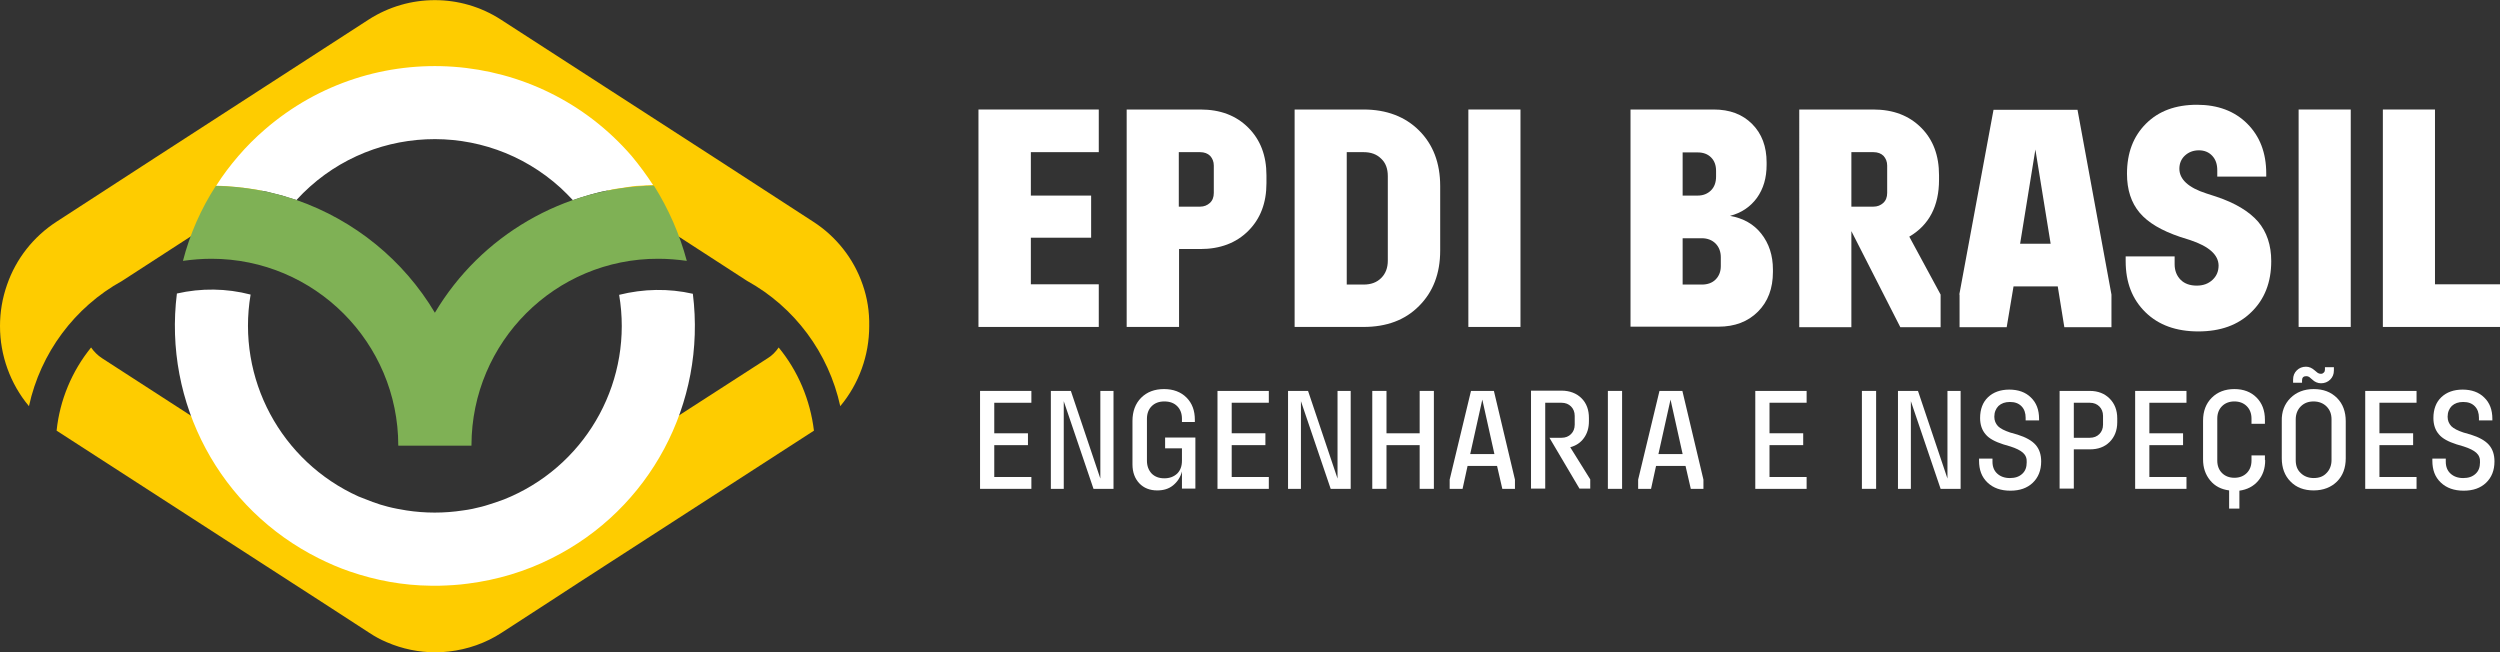
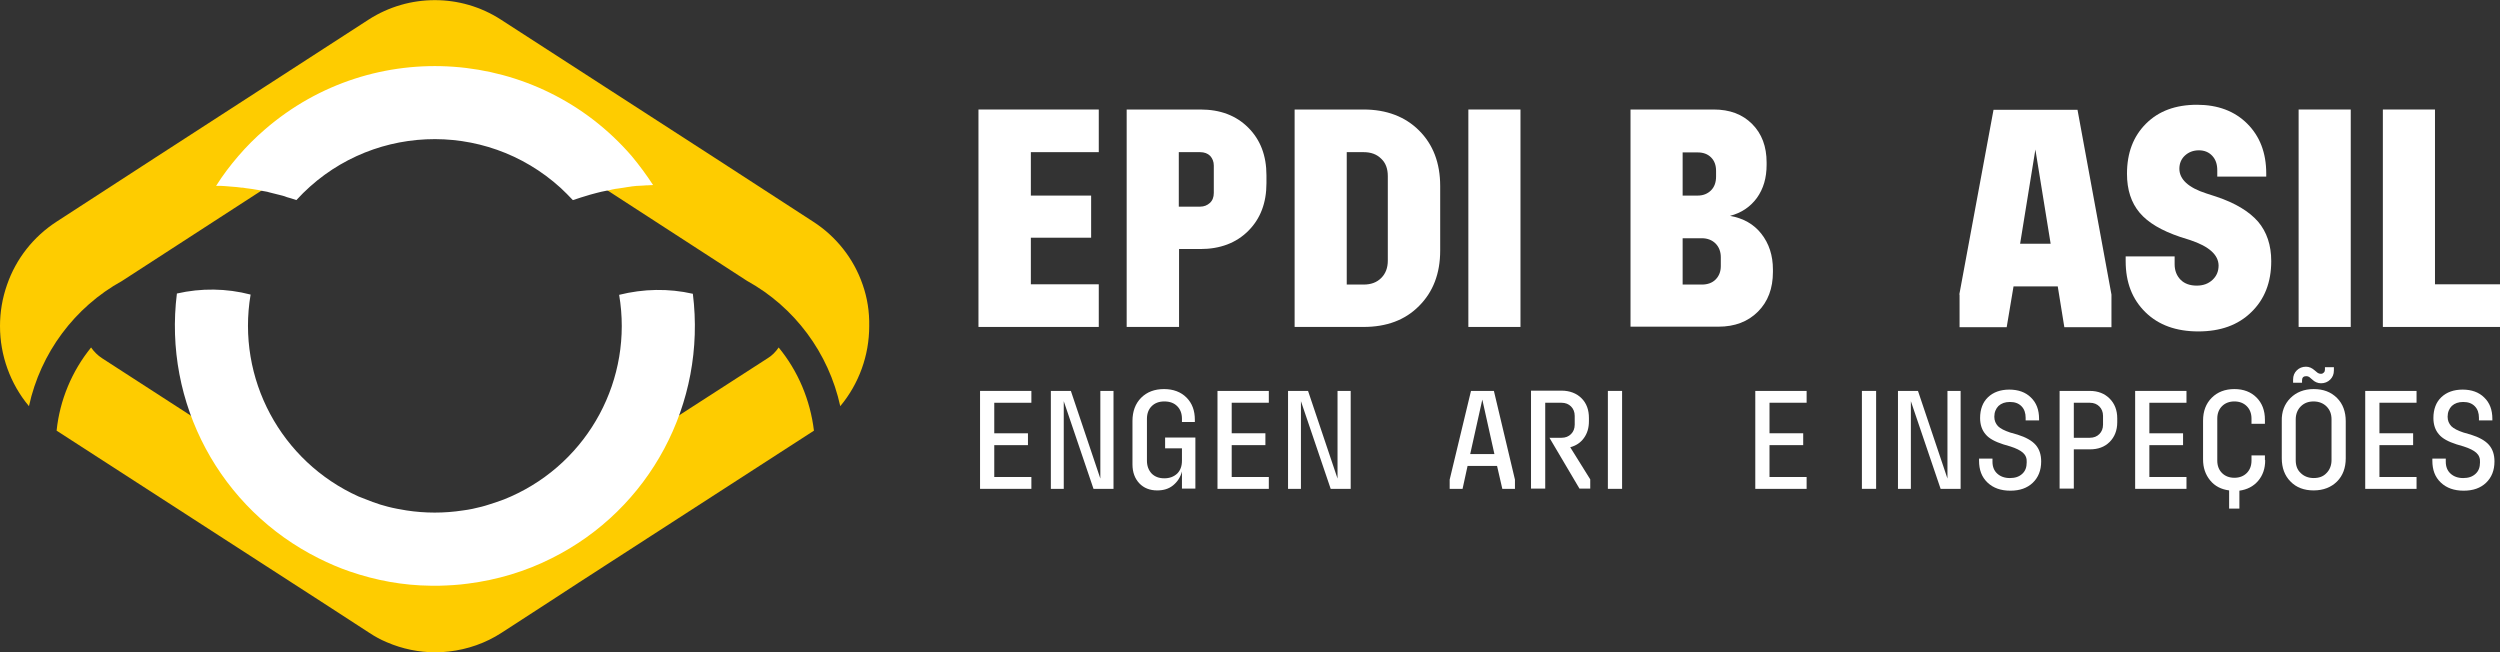
<svg xmlns="http://www.w3.org/2000/svg" version="1.1" id="Camada_1" x="0px" y="0px" viewBox="0 0 949.7 247.7" style="enable-background:new 0 0 949.7 247.7;" xml:space="preserve">
  <rect x="0" y="0" width="949.7" height="247.7" fill="#333333" stroke="none" />
  <style type="text/css">
	.st0{fill:#FECC00;}
	.st1{fill:#FFFFFF;}
	.st2{fill:#7FB155;}
</style>
  <path class="st0" d="M295.8,132c-1.1,1.6-2.5,3.1-4.2,4.1l-33.5,21.6l-60.8,39.3l-10,6.5l-1.9,1.2l-12.5,8.1  c-3.3,2.1-7.4,2.8-11.2,1.8c-1.5-0.4-2.9-1-4.2-1.8l-12.5-8.1l-1.9-1.2l-10-6.5l-60.9-39.3l-33.4-21.6c-1.7-1.1-3.1-2.5-4.2-4.1  c-7.3,9-11.9,20-13.1,31.6l89.3,57.7l11,7.1l18.5,12c2.1,1.4,4.3,2.6,6.7,3.6c5.8,2.5,12.1,3.8,18.4,3.8c1.7,0,3.4-0.1,5.1-0.3  c7.1-0.8,14-3.2,20-7.1l18.5-12l10.9-7.1l89.3-57.7l0,0C307.8,152,303.2,141,295.8,132z M327.7,108.1c-3.4-9.9-10.1-18.3-18.8-23.9  L271.6,60L190.2,7.4c-15.2-9.8-34.8-9.8-50.1,0L58.8,60L21.5,84.2c-8.8,5.7-15.4,14.1-18.8,23.9C0.9,113.2,0,118.5,0,123.9  c0,11.1,3.9,21.9,11,30.4c4.4-20.2,17.3-37.6,35.4-47.6l0,0l53.7-34.8l0,0l13.6-8.8l43.7-28.3c4.7-3,10.7-3,15.4,0l43.7,28.3  l13.6,8.8l0,0l53.7,34.8l0,0c18.1,10,31,27.4,35.4,47.6c7.1-8.5,11-19.3,11-30.4C330.3,118.5,329.5,113.2,327.7,108.1L327.7,108.1z" />
  <path class="st1" d="M263.2,111.6c-9.2-2.1-18.8-1.9-28,0.4c5.4,31.9-11.5,63.4-41.1,76.6c-1.8,0.8-3.5,1.5-5.4,2.1  s-3.8,1.3-5.8,1.8c-2.3,0.6-4.6,1.1-7,1.4c-7.1,1.1-14.4,1.1-21.5,0c-2.4-0.4-4.7-0.8-7-1.4c-2-0.5-3.9-1.1-5.8-1.8  s-3.6-1.4-5.4-2.1c-29.5-13.3-46.4-44.8-41-76.7c-9.2-2.4-18.8-2.5-28-0.4c-5.2,41.6,16.4,81.9,53.9,100.6c3.8,1.9,7.7,3.6,11.8,5  c9.9,3.4,20.2,5.3,30.7,5.4h3.4c3.6-0.1,7.2-0.3,10.8-0.8c11-1.4,21.8-4.6,31.7-9.6C246.9,193.5,268.4,153.2,263.2,111.6  L263.2,111.6z M239.9,59.2c-35.7-41.2-98.1-45.7-139.3-10c-3.6,3.1-6.9,6.4-10,10c-3.1,3.6-6,7.4-8.5,11.4h0.3h1.4l1.7,0.1  c0.8,0.1,1.6,0.1,2.4,0.2c1.3,0.1,2.7,0.2,4,0.4h0.4l1.2,0.2c0.3,0,0.6,0.1,0.8,0.1l1.5,0.2c1.5,0.2,2.9,0.5,4.3,0.8l0,0l0.6,0.1  c0.6,0.1,1.1,0.2,1.7,0.4c1.6,0.4,3.2,0.8,4.8,1.2c0.6,0.2,1.2,0.3,1.8,0.6l1.4,0.4c0.7,0.2,1.5,0.5,2.2,0.7  c26.5-29,71.4-31,100.4-4.6c1.6,1.5,3.1,3,4.6,4.6h0.1c2-0.7,4-1.3,6-1.9c0.1,0,0.2-0.1,0.3-0.1c0.9-0.2,1.7-0.5,2.6-0.7  c1.2-0.3,2.3-0.6,3.5-0.8l0,0l0.5-0.1c0.6-0.1,1.3-0.2,1.9-0.4c0.8-0.2,1.6-0.3,2.4-0.4c0.7-0.1,1.3-0.2,2-0.3  c0.4-0.1,0.8-0.1,1.2-0.2s1-0.1,1.4-0.2c0.2,0,0.4-0.1,0.6-0.1c0.6-0.1,1.3-0.1,1.9-0.2c0.1,0,0.2,0,0.3,0l1.9-0.1l1.4-0.1h0.4  c0.6,0,1.2-0.1,1.9-0.1h0.2C245.7,66.6,242.9,62.8,239.9,59.2z" />
-   <path class="st2" d="M260.9,99.1c-3.6-0.5-7.2-0.8-10.8-0.8c-39.2-0.1-70.9,31.6-71,70.8c0,0.1,0,0.1,0,0.2h-27.8  c0-39.2-31.8-71-71-71c-3.6,0-7.2,0.3-10.8,0.8C72.1,89,76.3,79.4,82,70.6c10.5,0.2,20.8,2,30.7,5.4c22,7.7,40.6,22.8,52.5,42.8  c17.5-29.4,49-47.7,83.2-48.3C254,79.4,258.2,89,260.9,99.1z" />
  <g>
    <g>
      <path class="st1" d="M371.7,41.6h45.7v16.2h-25.8v16.5h22.9v16h-22.9v17.7h25.8v16.2h-45.7V41.6z" />
      <path class="st1" d="M428,41.6h28c7.6,0,13.6,2.3,18.2,6.9c4.6,4.6,6.9,10.6,6.9,18.1v3c0,7.5-2.3,13.5-6.9,18.1    s-10.7,6.9-18.2,6.9h-8.1v29.6H428V41.6z M447.8,57.8v20.7h8.1c1.5,0,2.7-0.5,3.7-1.4s1.5-2.2,1.5-3.8V62.9c0-1.5-0.5-2.7-1.4-3.7    c-0.9-0.9-2.2-1.4-3.8-1.4H447.8z" />
      <path class="st1" d="M491.8,41.6H518c8.7,0,15.8,2.7,21.1,8s8,12.3,8,21.1v24.5c0,8.7-2.7,15.7-8,21c-5.3,5.4-12.4,8-21.1,8h-26.2    V41.6z M511.6,57.8v50.3h6.4c2.8,0,5-0.8,6.7-2.5c1.7-1.7,2.5-3.9,2.5-6.6V66.9c0-2.8-0.8-5-2.5-6.6c-1.7-1.7-3.9-2.5-6.7-2.5    H511.6z" />
      <path class="st1" d="M557.8,41.6h19.8v82.6h-19.8V41.6z" />
    </g>
  </g>
  <g>
    <g>
      <path class="st1" d="M619.3,41.6h31.7c6.1,0,10.9,1.8,14.6,5.5s5.5,8.6,5.5,14.6v0.9c0,5-1.2,9.1-3.7,12.6    c-2.5,3.4-5.9,5.7-10.2,6.8c5,0.9,9,3.1,11.9,6.8c2.9,3.7,4.4,8.2,4.4,13.6v0.9c0,6.3-1.9,11.3-5.7,15.1c-3.8,3.8-8.8,5.7-15,5.7    h-33.4V41.6z M639.2,57.8v16.5h5.7c2.1,0,3.8-0.7,5.1-2c1.3-1.3,1.9-3.1,1.9-5.2v-2.2c0-2.1-0.6-3.8-1.9-5.1    c-1.3-1.3-3-1.9-5.1-1.9H639.2z M639.2,90.4v17.7h7.3c2.1,0,3.9-0.6,5.2-1.9s2-3,2-5.1v-3.4c0-2.1-0.7-3.9-2-5.2    c-1.3-1.3-3.1-2-5.2-2H639.2z" />
-       <path class="st1" d="M683.4,41.6h28.2c7.6,0,13.6,2.3,18.2,6.9c4.6,4.6,6.8,10.6,6.8,18.1v1.7c0,10-3.8,17.2-11.3,21.6l11.9,22    v12.4h-15.3l-18.6-36.5v36.5h-19.8V41.6z M703.3,57.8v20.7h8.4c1.5,0,2.7-0.5,3.7-1.4s1.5-2.2,1.5-3.8V62.9c0-1.5-0.5-2.7-1.4-3.7    c-0.9-0.9-2.2-1.4-3.8-1.4H703.3z" />
      <path class="st1" d="M744.3,111.9l13-70.2h31.9l12.9,70.2v12.4h-17.9l-2.5-15.5h-16.8l-2.6,15.5h-17.9V111.9z M779,92.6l-5.8-35.8    l-5.8,35.8H779z" />
      <path class="st1" d="M832,91.2l-3.8-1.2c-7.1-2.4-12.2-5.4-15.4-9.2c-3.2-3.8-4.8-8.7-4.8-14.8c0-7.9,2.4-14.2,7.2-19    c4.8-4.8,11.2-7.2,19.4-7.2c7.9,0,14.3,2.4,19.1,7.2c4.8,4.8,7.2,11.1,7.2,18.9v1.2h-18.6v-2.4c0-2.3-0.6-4.1-1.9-5.5    s-3-2.1-5.1-2.1c-2.1,0-3.9,0.7-5.3,2s-2.1,3-2.1,5c0,4,3.4,7.2,10.3,9.4l3.7,1.2c7.2,2.4,12.5,5.6,15.9,9.5c3.3,3.9,5,8.9,5,15    c0,8-2.5,14.5-7.6,19.4c-5,4.9-11.7,7.3-20.1,7.3c-8.4,0-15.1-2.4-20.1-7.3c-5-4.9-7.5-11.3-7.5-19.4v-1.8h18.6v3    c0,2.4,0.8,4.4,2.3,5.9c1.5,1.5,3.6,2.2,6.1,2.2c2.4,0,4.4-0.7,6-2.2s2.3-3.3,2.3-5.5C842.7,96.8,839.2,93.6,832,91.2z" />
      <path class="st1" d="M873.2,41.6H893v82.6h-19.8V41.6z" />
      <path class="st1" d="M905.2,41.6H925v66.4h24.7v16.2h-44.5V41.6z" />
    </g>
  </g>
  <g>
    <g>
      <path class="st1" d="M372.3,148.5h19.5v4.5h-14.1v11.6h12.8v4.5h-12.8v12.1h14.1v4.5h-19.5V148.5z" />
      <path class="st1" d="M423,148.5v37.2h-7.6l-11.3-33.3v33.3h-4.9v-37.2h7.6l11.2,33.3v-33.3H423z" />
      <path class="st1" d="M449,179.1c-0.6,2.3-1.8,4-3.4,5.3c-1.6,1.3-3.6,1.9-6,1.9c-2.8,0-5.1-0.9-6.8-2.7c-1.7-1.8-2.6-4.2-2.6-7.2    v-16.5c0-3.6,1.1-6.6,3.3-8.8s5.1-3.3,8.7-3.3c3.5,0,6.4,1.1,8.5,3.2c2.2,2.2,3.2,5,3.2,8.5v0.8H449v-1.2c0-2-0.6-3.6-1.8-4.8    c-1.2-1.2-2.8-1.8-4.9-1.8c-2,0-3.6,0.6-4.8,1.8c-1.2,1.2-1.8,2.8-1.8,4.8v15.9c0,2,0.6,3.6,1.8,4.9c1.2,1.2,2.8,1.8,4.8,1.8    c2,0,3.6-0.6,4.9-1.8c1.2-1.2,1.8-2.8,1.8-4.9v-4.7h-6.4v-4.1h11.5v19.4H449V179.1z" />
      <path class="st1" d="M462.4,148.5H482v4.5h-14.1v11.6h12.8v4.5h-12.8v12.1H482v4.5h-19.5V148.5z" />
      <path class="st1" d="M513.1,148.5v37.2h-7.6l-11.3-33.3v33.3h-4.9v-37.2h7.6l11.2,33.3v-33.3H513.1z" />
-       <path class="st1" d="M521.3,148.5h5.4v16.1h12.6v-16.1h5.4v37.2h-5.4v-16.6h-12.6v16.6h-5.4V148.5z" />
      <path class="st1" d="M550.7,182.2l8.1-33.7h8.7l8,33.7v3.5h-4.8l-2-8.7h-11.2l-1.9,8.7h-4.9V182.2z M567.7,172.5l-4.6-20.7    l-4.6,20.7H567.7z" />
      <path class="st1" d="M587,153v32.6h-5.4v-37.2h11.6c3.1,0,5.7,1,7.6,2.9s2.8,4.4,2.8,7.5v1.2c0,2.5-0.6,4.6-1.9,6.4    c-1.3,1.8-3,2.9-5.2,3.5l7.6,12.2v3.5h-4.1l-11.4-19.3h4.6c1.5,0,2.7-0.5,3.6-1.4s1.4-2.1,1.4-3.6V158c0-1.5-0.5-2.7-1.4-3.6    s-2.1-1.4-3.6-1.4H587z" />
      <path class="st1" d="M610.8,148.5h5.4v37.2h-5.4V148.5z" />
-       <path class="st1" d="M622.3,182.2l8.1-33.7h8.7l8,33.7v3.5h-4.8l-2-8.7h-11.2l-1.9,8.7h-4.9V182.2z M639.2,172.5l-4.6-20.7    l-4.6,20.7H639.2z" />
      <path class="st1" d="M666.8,148.5h19.5v4.5h-14.1v11.6H685v4.5h-12.8v12.1h14.1v4.5h-19.5V148.5z" />
      <path class="st1" d="M707.3,148.5h5.4v37.2h-5.4V148.5z" />
      <path class="st1" d="M744.8,148.5v37.2h-7.6l-11.3-33.3v33.3H721v-37.2h7.6l11.2,33.3v-33.3H744.8z" />
      <path class="st1" d="M768.5,172c-1-0.9-2.6-1.7-4.8-2.4l-2.7-0.8c-3.1-1-5.4-2.2-6.7-3.8c-1.4-1.6-2.1-3.7-2.1-6.2    c0-3.3,1-6,3-7.9c2-1.9,4.7-2.9,8.1-2.9c3.4,0,6.2,1,8.2,3c2.1,2,3.1,4.7,3.1,8.1v0.6h-5.1v-1c0-1.8-0.5-3.3-1.6-4.4    s-2.5-1.6-4.4-1.6c-1.8,0-3.2,0.5-4.3,1.5c-1,1-1.6,2.4-1.6,4.1c0,1.5,0.5,2.6,1.4,3.6c0.9,0.9,2.5,1.7,4.6,2.4l2.8,0.8    c3.2,1,5.5,2.3,6.9,3.9c1.4,1.6,2.1,3.7,2.1,6.3c0,3.4-1.1,6.1-3.2,8.1c-2.1,2-4.9,3-8.5,3c-3.6,0-6.5-1-8.7-3.1    c-2.2-2.1-3.2-4.8-3.2-8.3v-0.8h5.1v1.2c0,1.9,0.6,3.4,1.8,4.5c1.2,1.1,2.8,1.7,4.8,1.7c2,0,3.5-0.5,4.7-1.6    c1.2-1.1,1.7-2.5,1.7-4.4C770,174.1,769.5,172.9,768.5,172z" />
      <path class="st1" d="M782.4,148.5h11.5c3.1,0,5.6,1,7.5,2.9s2.9,4.4,2.9,7.5v1.5c0,3.1-1,5.6-2.9,7.5s-4.4,2.8-7.5,2.8h-6.1v14.9    h-5.4V148.5z M787.8,153v13.3h6.1c1.5,0,2.7-0.5,3.6-1.4s1.4-2.1,1.4-3.6V158c0-1.5-0.5-2.7-1.4-3.6s-2.1-1.4-3.6-1.4H787.8z" />
      <path class="st1" d="M811.1,148.5h19.5v4.5h-14.1v11.6h12.8v4.5h-12.8v12.1h14.1v4.5h-19.5V148.5z" />
      <path class="st1" d="M860.5,174.8c0,3.2-0.9,5.8-2.7,7.9s-4.2,3.3-7.1,3.7v6.8h-3.9v-6.9c-3-0.4-5.4-1.6-7.2-3.8s-2.7-4.8-2.7-8    v-14.7c0-3.6,1.1-6.5,3.3-8.7s5.1-3.3,8.6-3.3c3.5,0,6.3,1.1,8.4,3.2c2.1,2.1,3.2,4.9,3.2,8.4v1.6h-5.1v-2c0-1.9-0.6-3.5-1.8-4.7    c-1.2-1.2-2.8-1.8-4.7-1.8c-1.9,0-3.5,0.6-4.7,1.8s-1.8,2.8-1.8,4.7v16c0,1.9,0.6,3.5,1.8,4.7s2.8,1.8,4.7,1.8    c1.9,0,3.5-0.6,4.7-1.8c1.2-1.2,1.8-2.8,1.8-4.7v-2h5.1V174.8z" />
      <path class="st1" d="M870.1,151.2c2.2-2.2,5.2-3.4,8.8-3.4c3.7,0,6.6,1.1,8.9,3.4c2.2,2.2,3.3,5.2,3.3,8.8v14.1    c0,3.6-1.1,6.6-3.3,8.8s-5.2,3.4-8.9,3.4c-3.6,0-6.6-1.1-8.8-3.4c-2.2-2.2-3.3-5.2-3.3-8.8V160    C866.7,156.4,867.8,153.5,870.1,151.2z M871.1,144.2c0-1.5,0.5-2.6,1.4-3.5c0.9-0.9,2.1-1.4,3.5-1.4c1.2,0,2.3,0.5,3.3,1.4    l0.6,0.5c0.6,0.6,1.2,0.8,1.8,0.8c0.5,0,0.8-0.2,1.1-0.5s0.4-0.7,0.4-1.1v-0.9h3.4v1.2c0,1.5-0.5,2.6-1.4,3.5    c-0.9,0.9-2.1,1.4-3.5,1.4c-1.2,0-2.4-0.5-3.3-1.4l-0.6-0.5c-0.6-0.6-1.1-0.8-1.7-0.8c-0.5,0-0.9,0.1-1.2,0.4s-0.4,0.7-0.4,1.2    v0.9h-3.4V144.2z M874,179.7c1.2,1.2,2.9,1.9,4.9,1.9c2.1,0,3.7-0.6,4.9-1.9c1.2-1.2,1.9-2.9,1.9-4.9v-15.5c0-2-0.6-3.6-1.9-4.9    c-1.2-1.2-2.9-1.9-4.9-1.9c-2,0-3.6,0.6-4.9,1.9c-1.2,1.2-1.9,2.9-1.9,4.9v15.5C872.1,176.9,872.7,178.5,874,179.7z" />
      <path class="st1" d="M898.5,148.5H918v4.5h-14.1v11.6h12.8v4.5h-12.8v12.1H918v4.5h-19.5V148.5z" />
      <path class="st1" d="M940.7,172c-1-0.9-2.6-1.7-4.8-2.4l-2.7-0.8c-3.1-1-5.4-2.2-6.7-3.8c-1.4-1.6-2.1-3.7-2.1-6.2    c0-3.3,1-6,3-7.9c2-1.9,4.7-2.9,8.1-2.9c3.4,0,6.2,1,8.2,3c2.1,2,3.1,4.7,3.1,8.1v0.6h-5.1v-1c0-1.8-0.5-3.3-1.6-4.4    s-2.5-1.6-4.4-1.6c-1.8,0-3.2,0.5-4.3,1.5c-1,1-1.6,2.4-1.6,4.1c0,1.5,0.5,2.6,1.4,3.6c0.9,0.9,2.5,1.7,4.6,2.4l2.8,0.8    c3.2,1,5.5,2.3,6.9,3.9c1.4,1.6,2.1,3.7,2.1,6.3c0,3.4-1.1,6.1-3.2,8.1c-2.1,2-4.9,3-8.5,3c-3.6,0-6.5-1-8.7-3.1    c-2.2-2.1-3.2-4.8-3.2-8.3v-0.8h5.1v1.2c0,1.9,0.6,3.4,1.8,4.5c1.2,1.1,2.8,1.7,4.8,1.7c2,0,3.5-0.5,4.7-1.6    c1.2-1.1,1.7-2.5,1.7-4.4C942.2,174.1,941.7,172.9,940.7,172z" />
    </g>
  </g>
</svg>